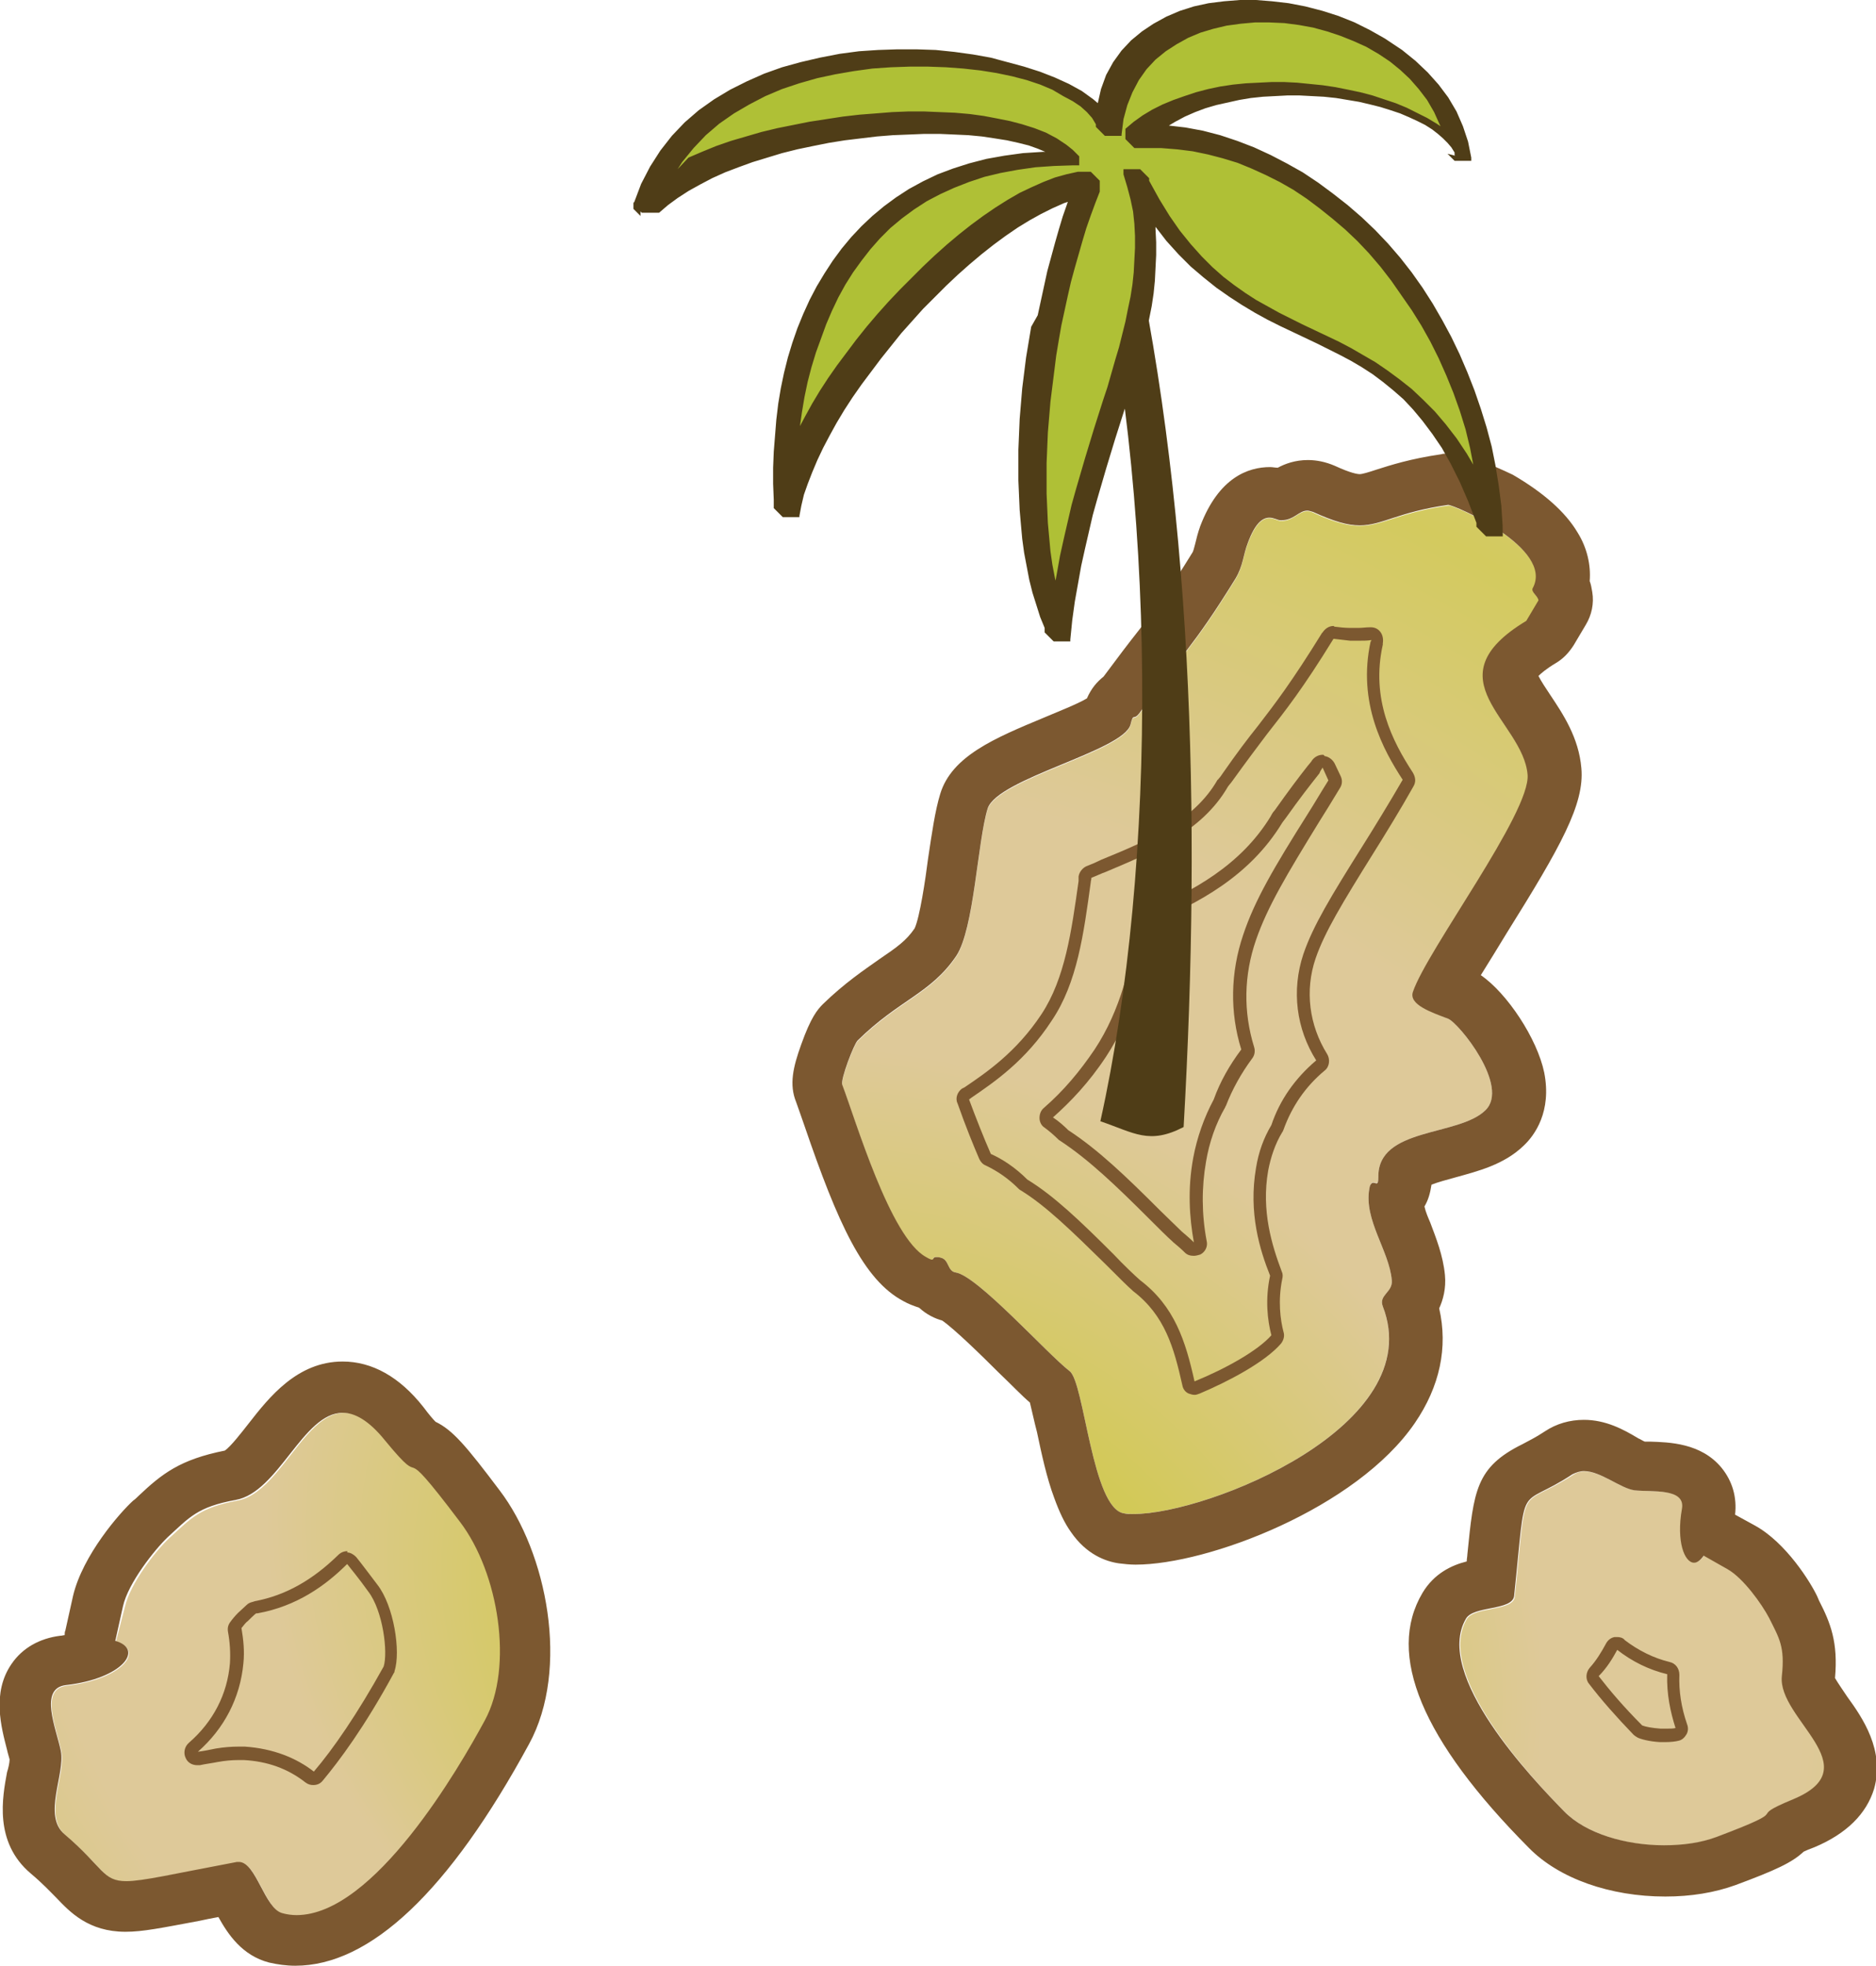
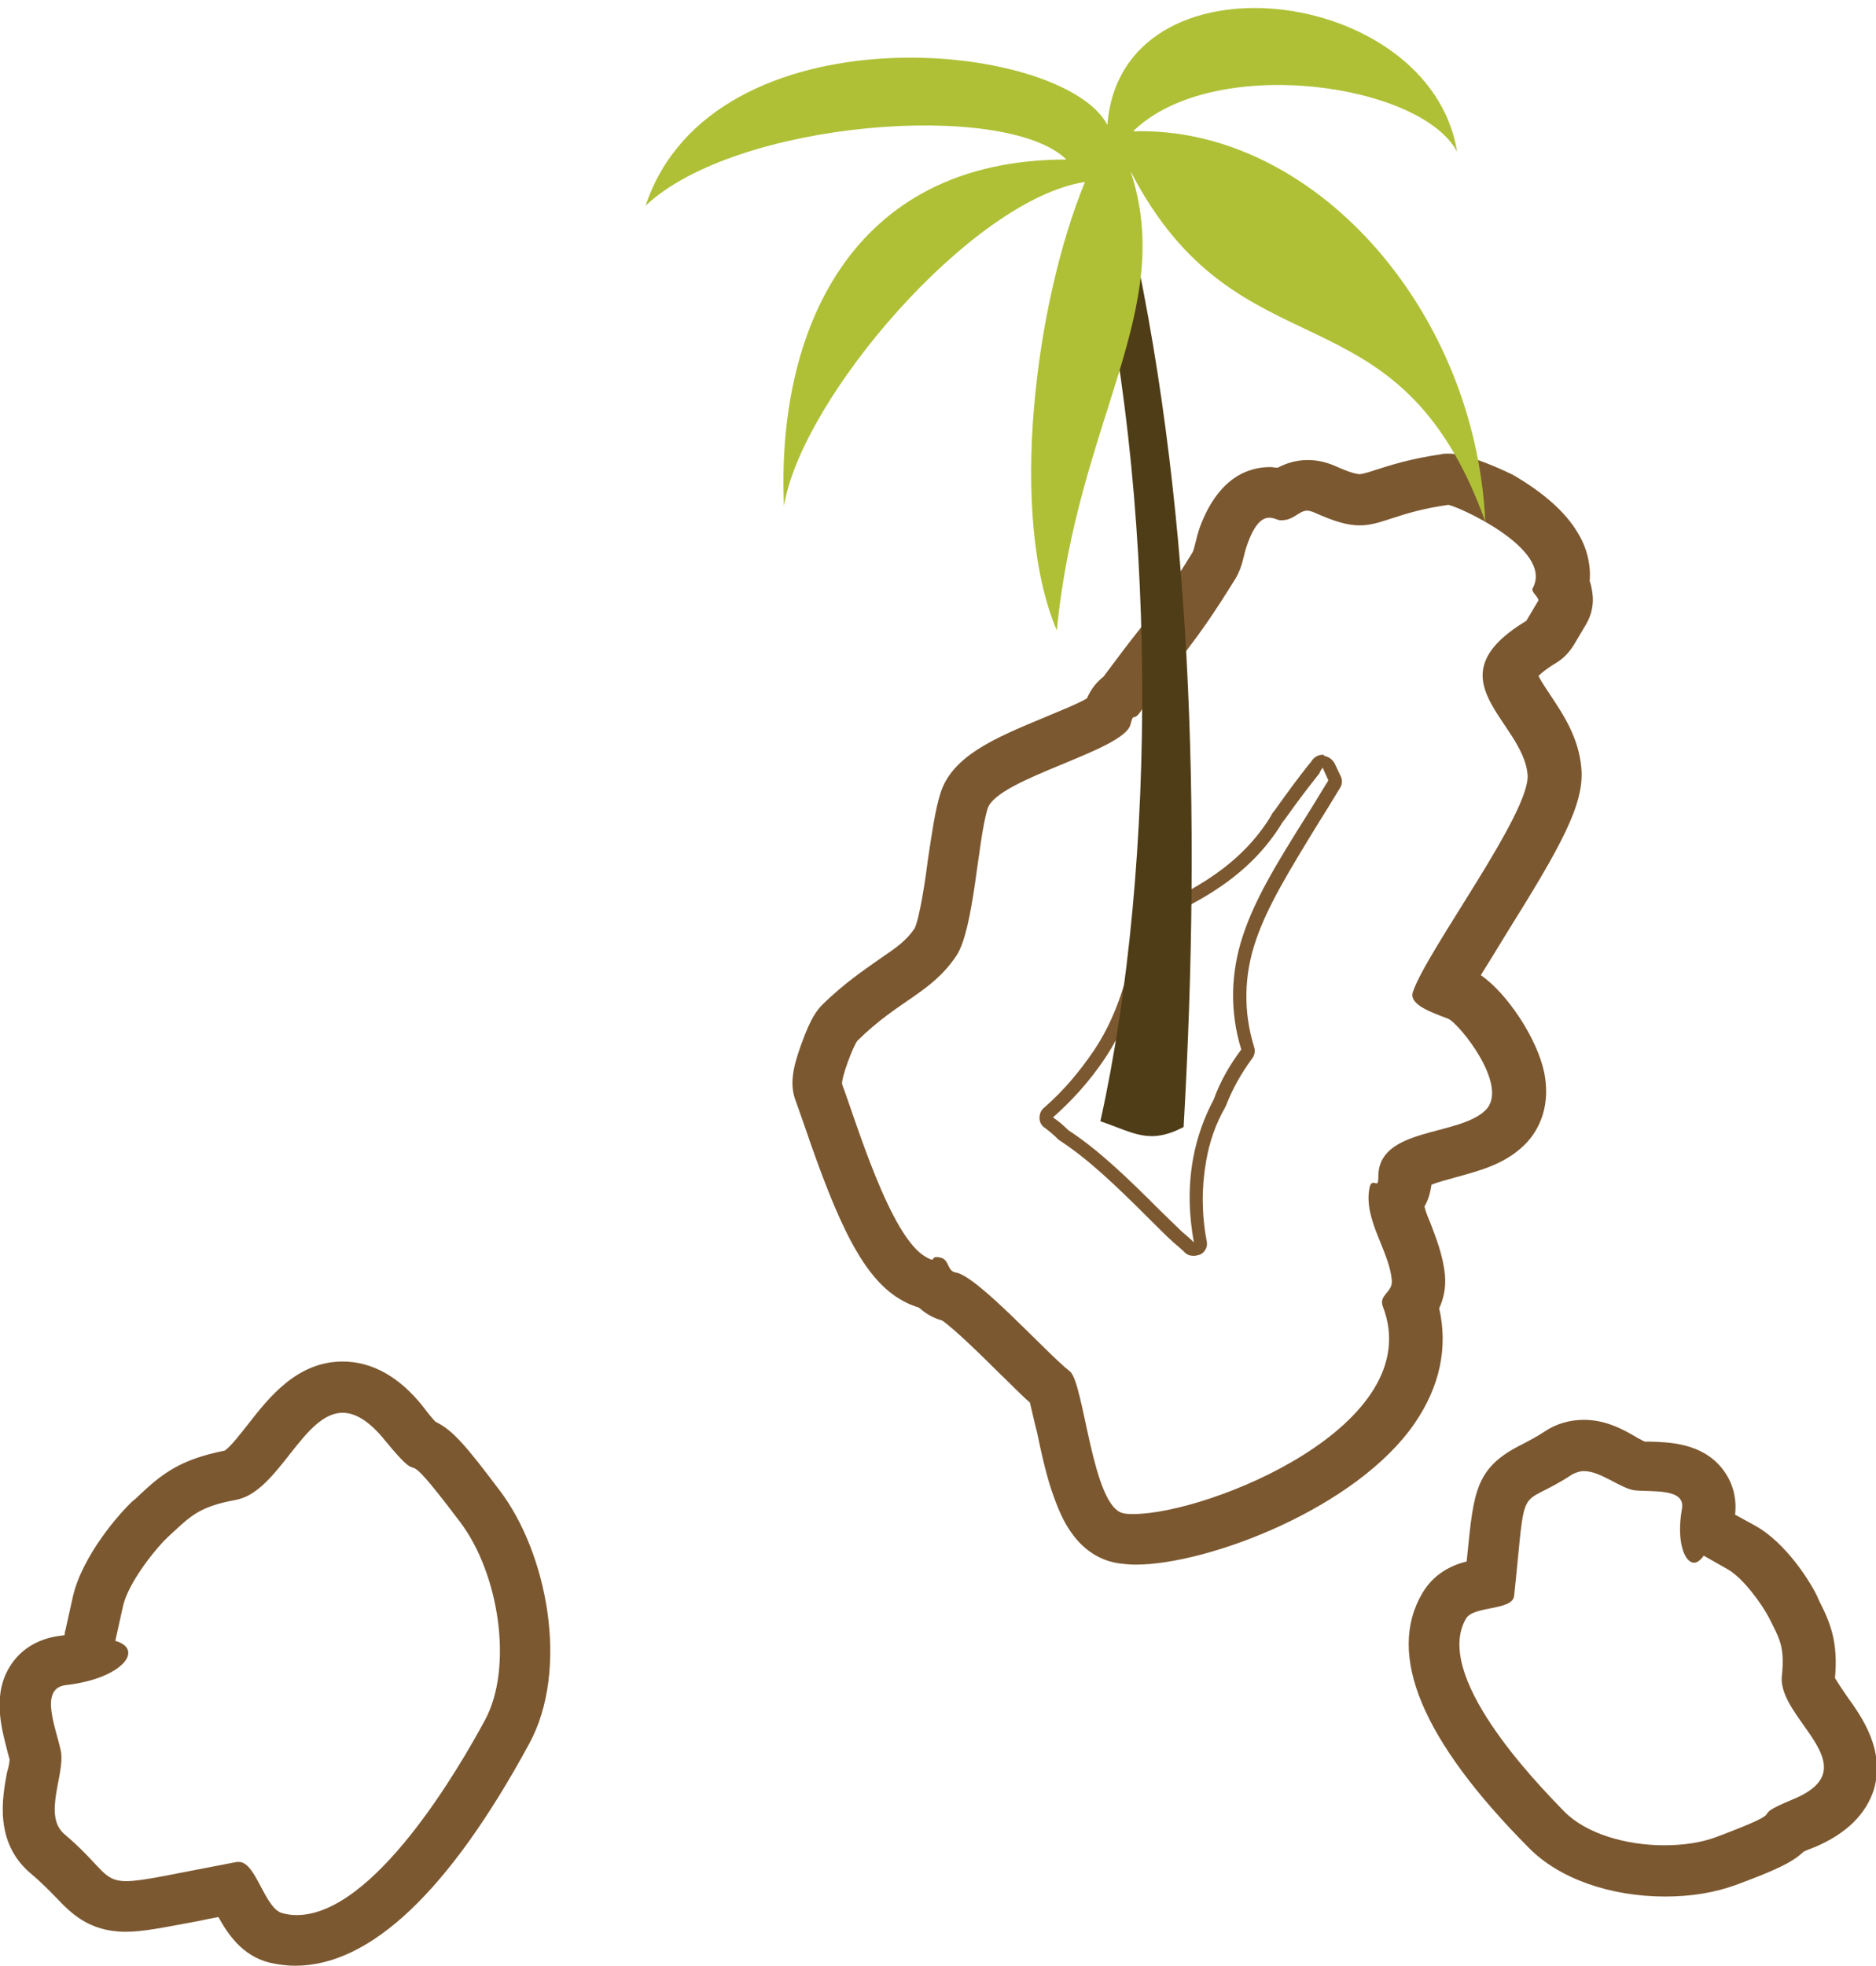
<svg xmlns="http://www.w3.org/2000/svg" id="Layer_1" x="0px" y="0px" viewBox="0 0 292.9 306.9" style="enable-background:new 0 0 292.9 306.9;" xml:space="preserve">
  <style type="text/css">	.st0{fill-rule:evenodd;clip-rule:evenodd;fill:url(#SVGID_1_);}	.st1{fill:#7C5830;}	.st2{fill-rule:evenodd;clip-rule:evenodd;fill:#4F3D17;}	.st3{fill-rule:evenodd;clip-rule:evenodd;fill:#AFC036;}	.st4{fill:#4F3D17;}</style>
  <g>
    <g>
      <radialGradient id="SVGID_1_" cx="184.801" cy="516.351" r="297.667" fx="165.184" fy="457.112" gradientTransform="matrix(-0.901 -0.434 0.35 -0.727 129.01 672.472)" gradientUnits="userSpaceOnUse">
        <stop offset="0" style="stop-color:#DEC999" />
        <stop offset="0.169" style="stop-color:#D2C956" />
        <stop offset="0.347" style="stop-color:#DEC999" />
        <stop offset="0.485" style="stop-color:#DEC999" />
        <stop offset="0.502" style="stop-color:#DDC995" />
        <stop offset="0.706" style="stop-color:#D3CA5E" />
        <stop offset="0.874" style="stop-color:#D9C984" />
        <stop offset="1" style="stop-color:#DEC999" />
      </radialGradient>
-       <path class="st0" d="M226.1,159c1.7,0.7,9.7,10.6,5.8,14.3c-4.2,4.1-16.8,2.6-16.7,10.4c0,2.1-1-0.3-1.4,1.8   c-0.9,4.9,3.1,9.7,3.5,14.3c0.2,1.9-2.1,2.3-1.4,4.1c7.5,19.5-30.7,33.7-40.4,32.3c-5-0.7-6.2-20.5-8.5-22.2   c-3.6-2.8-14.4-14.9-17.8-15.4c-1.3-0.2-1-2-2.3-2.3c-2.1-0.5-0.4,1-2.3,0c-5.6-3-11-21.4-13.1-26.9c-0.3-0.8,1.8-6.3,2.4-6.9   c6.5-6.4,11.4-7.3,15.4-13.2c2.8-4.2,3.3-17.8,4.9-23c1.5-4.7,21.2-9,22.3-13.1c0.5-2,0.4-0.5,1.4-1.8c6.7-9.4,8.2-10,15-21   c1.2-2,1.2-3.7,1.9-5.5c2.1-5.7,4.1-3.7,5.1-3.6c2.4,0.1,3.1-2.2,5.1-1.3c9.7,4.5,9.5,0.5,21.2-1.1c0.7-0.1,16.6,6.7,13.2,13   c-0.3,0.6,0.8,1.2,0.9,1.9l-1.9,3.2c-15.1,9.1-0.5,15.6,0.2,24c0.5,5.9-15.7,27.4-17.9,33.9C219.9,156.7,223.5,157.9,226.1,159z    M18.1,256.2c4.6,1.3,1.1,5.9-7.7,6.9c-4.3,0.5-1.5,6.8-0.8,10.3c0.7,3.5-2.9,10,0.6,13c10.3,8.8,2.6,8.8,26.9,4.3   c2.9-0.5,4.2,7.3,7.1,8c12.7,3.2,27.4-22.4,31.7-30.2c4.5-8.3,2.2-22.9-3.9-31c-10.8-14.3-4.4-3.8-11.7-12.7   c-10.7-13.1-14.6,7.8-23.2,9.4c-5.9,1.1-7.2,2.7-10.6,5.8c-2.2,2-6.2,7.2-7,10.8L18.1,256.2z M266.1,242.7c-2,3.1-4.6-0.5-3.4-7.2   c0.6-3.3-4.7-2.6-7.4-2.9c-2.8-0.3-6.8-4.4-9.7-2.4c-8.8,5.7-7.1,0-9.1,19c-0.2,2.3-6.3,1.5-7.5,3.5c-5.1,8.7,10.5,25.2,15.3,30.1   c5.1,5.1,16.5,6.7,23.8,3.9c13-4.9,3.8-2.4,12-5.9c12-5-2.5-12.5-1.8-19.2c0.5-4.6-0.4-5.9-2-9.1c-1-2.1-4-6.2-6.5-7.6   L266.1,242.7z" />
      <path class="st1" d="M226.1,78.8c1,0,16.6,6.8,13.2,13c-0.3,0.6,0.8,1.2,0.9,1.9l-1.9,3.2c-15.1,9.1-0.5,15.6,0.2,24   c0.5,5.9-15.7,27.4-17.9,33.9c-0.7,2,2.9,3.2,5.5,4.2c1.7,0.7,9.7,10.6,5.8,14.3c-4.2,4.1-16.8,2.6-16.7,10.4c0,0.8-0.1,1-0.3,1   c-0.1,0-0.3-0.1-0.5-0.1c-0.2,0-0.5,0.2-0.6,0.9c-0.9,4.9,3.1,9.7,3.5,14.3c0.2,1.9-2.1,2.3-1.4,4.1c7.2,18.6-27.3,32.4-38.9,32.4   c-0.6,0-1.1,0-1.5-0.1c-5-0.7-6.2-20.5-8.5-22.2c-3.6-2.8-14.4-14.9-17.8-15.4c-1.3-0.2-1-2-2.3-2.3c-0.3-0.1-0.6-0.1-0.7-0.1   c-0.6,0-0.4,0.4-0.7,0.4c-0.1,0-0.4-0.1-0.9-0.4c-5.6-3-11-21.4-13.1-26.9c-0.3-0.8,1.8-6.3,2.4-6.9c6.5-6.4,11.4-7.3,15.4-13.2   c2.8-4.2,3.3-17.8,4.9-23c1.5-4.7,21.2-9,22.3-13.1c0.5-2,0.4-0.5,1.4-1.8c6.7-9.4,8.2-10,15-21c1.2-2,1.2-3.7,1.9-5.5   c1.2-3.3,2.4-4,3.4-4c0.7,0,1.3,0.4,1.7,0.4c0.1,0,0.1,0,0.2,0c1.9,0,2.7-1.5,4-1.5c0.3,0,0.5,0.1,0.9,0.2   c3.3,1.5,5.4,2.1,7.3,2.1C215.8,82,218.3,79.9,226.1,78.8C226.1,78.8,226.1,78.8,226.1,78.8 M53.5,220.5c1.9,0,4.1,1.2,6.6,4.3   c7.3,8.9,0.9-1.6,11.7,12.7c6.1,8,8.4,22.7,3.9,31c-4,7.4-17.3,30.4-29.4,30.4c-0.7,0-1.5-0.1-2.2-0.3c-2.8-0.7-4.1-8-6.8-8   c-0.1,0-0.2,0-0.3,0c-10.1,1.9-14.7,3-17.3,3c-3.7,0-3.6-2.2-9.6-7.3c-3.5-2.9,0.1-9.4-0.6-13c-0.7-3.5-3.5-9.8,0.8-10.3   c8.8-1,12.3-5.6,7.7-6.9l1.2-5.4c0.8-3.6,4.9-8.8,7-10.8c3.4-3.1,4.6-4.7,10.6-5.8C43.5,232.9,47.3,220.5,53.5,220.5 M247.3,229.6   c2.6,0,5.7,2.7,7.9,3c2.7,0.3,8-0.4,7.4,2.9c-0.9,5.1,0.4,8.4,1.9,8.4c0.5,0,1-0.4,1.5-1.1l3.7,2.1c2.5,1.4,5.4,5.5,6.5,7.6   c1.6,3.2,2.5,4.5,2,9.1c-0.7,6.7,13.8,14.2,1.8,19.2c-8.2,3.4,1,1-12,5.9c-2.4,0.9-5.2,1.3-8.2,1.3c-5.9,0-12.2-1.8-15.6-5.3   c-4.8-4.9-20.5-21.3-15.3-30.1c1.2-2,7.2-1.2,7.5-3.5c2-19,0.3-13.2,9.1-19C246.1,229.8,246.7,229.6,247.3,229.6 M226.1,70.8   c-0.4,0-0.8,0-1.1,0.1c-4.8,0.7-7.9,1.7-10.1,2.4c-1.2,0.4-2.2,0.7-2.6,0.7c-0.3,0-1.3-0.1-3.9-1.3c-1.4-0.6-2.8-0.9-4.2-0.9   c-2,0-3.6,0.6-4.7,1.2c-0.4,0-0.8-0.1-1.2-0.1c-3.4,0-8,1.6-10.9,9.2c-0.4,1.1-0.6,2-0.8,2.8c-0.2,0.8-0.3,1.1-0.4,1.3   c-4,6.5-6,9.1-8.5,12.3c-1.5,1.9-3.1,4-5.4,7.1c-1,0.8-1.9,1.8-2.6,3.4c-1.5,0.9-4.6,2.1-6.7,3c-7.7,3.2-14.4,6-16.2,11.9   c-0.8,2.6-1.3,6.1-1.9,10.1c-0.4,3.2-1.3,9.2-2.1,10.9c-1.3,1.9-2.7,2.9-5.5,4.8c-2.4,1.7-5.4,3.7-8.8,7c-0.9,0.9-1.9,2.1-3.4,6.3   c-1.3,3.6-1.9,6.3-0.8,9c0.3,0.9,0.8,2.2,1.3,3.7c5.2,15.2,9.2,24.1,15.5,27.4c0.7,0.4,1.5,0.7,2.4,1c1.2,1.1,2.5,1.7,3.6,2   c1.9,1.3,6.3,5.6,8.8,8.1c2.1,2,3.6,3.6,4.9,4.7c0.3,1.2,0.7,3.1,1.1,4.6c0.7,3.3,1.5,7.1,2.7,10.3c0.8,2.2,1.6,3.9,2.6,5.3   c2.4,3.5,5.4,4.6,7.5,4.9c0.8,0.1,1.7,0.2,2.6,0.2c11.3,0,34.5-8.8,43.6-22.1c3.9-5.7,5.2-11.8,3.8-17.9c0.6-1.3,1.1-3.1,0.9-5.2   c-0.3-3.1-1.4-5.8-2.3-8.2c-0.3-0.7-0.7-1.6-0.9-2.5c0.6-1,0.9-2.1,1.1-3.4c1-0.4,2.5-0.8,3.6-1.1c3.6-1,7.7-2,10.8-5   c1.7-1.6,4.4-5.3,3.2-11.4c-1.1-5.3-5.8-12.4-9.9-15.2c1.3-2.1,2.8-4.5,4-6.5c8.5-13.6,12.2-20.2,11.7-25.8   c-0.4-4.8-2.9-8.5-4.9-11.5c-0.6-0.9-1.4-2.1-1.8-2.9c0.4-0.4,1.2-1.1,2.7-2c1.2-0.7,2.1-1.7,2.8-2.8l1.9-3.2   c0.9-1.5,1.3-3.3,1-5.1c-0.1-0.6-0.2-1.2-0.4-1.7c0.2-2.5-0.4-5.2-1.9-7.6c-1.9-3.2-5.3-6.2-10.1-9   C229.3,70.8,226.9,70.8,226.1,70.8L226.1,70.8z M53.5,212.5c-7.1,0-11.5,5.6-14.7,9.7c-1.1,1.4-2.8,3.6-3.7,4.2   c-7,1.4-9.8,3.6-13.5,7.1c-0.2,0.2-0.5,0.5-0.8,0.7c-2,1.8-7.9,8.5-9.4,14.9l-1.2,5.4c-0.1,0.2-0.1,0.4-0.1,0.7   c-0.2,0-0.4,0.1-0.7,0.1c-3.2,0.4-5.9,1.9-7.6,4.4c-3.1,4.5-1.6,9.9-0.7,13.4c0.1,0.5,0.3,1.1,0.4,1.5c0,0.5-0.2,1.4-0.4,2   c-0.7,3.8-2.1,10.9,3.7,15.8c1.9,1.6,3,2.8,4,3.8c2.1,2.2,5,5.3,10.8,5.3c2.7,0,5.6-0.6,11.5-1.7c0.9-0.2,1.9-0.4,3-0.6   c1.5,2.7,3.7,6,7.9,7.1c1.3,0.3,2.7,0.5,4.1,0.5c11.7,0,24-11.6,36.5-34.6c6.4-11.7,2.8-29.9-4.6-39.6c-5.2-6.9-7.3-9.4-10-10.7   c-0.4-0.4-1-1.1-1.9-2.3C62.4,214.9,58.1,212.5,53.5,212.5L53.5,212.5z M247.3,221.6c-2.2,0-4.3,0.6-6.1,1.8c-1.5,1-2.6,1.5-3.5,2   c-7.3,3.6-7.6,7.3-8.6,17.2c0,0.3-0.1,0.7-0.1,1.1c-2.4,0.6-5.1,1.9-6.9,4.9c-5.7,9.6-0.1,23,16.6,39.8c4.7,4.8,12.7,7.6,21.3,7.6   c4,0,7.7-0.6,11-1.8c6.2-2.3,8.8-3.5,10.6-5.2c0.4-0.2,0.9-0.4,1.7-0.7c5-2.1,8.1-5.2,9.3-9.1c1.7-6-1.8-11.1-4.2-14.4   c-0.6-0.9-1.5-2.2-1.9-2.9c0.5-5.6-0.7-8.6-2.5-12.1l-0.3-0.7c-1-2.1-4.8-8.3-9.7-11l-3.1-1.7c0.3-2.7-0.4-5.2-2.1-7.3   c-3.2-3.9-8.2-4-11.2-4.1c-0.3,0-0.6,0-0.8,0c-0.3-0.1-0.7-0.4-1-0.5C253.5,223.1,250.7,221.6,247.3,221.6L247.3,221.6z" />
-       <path class="st1" d="M208.2,99.7c0.9,0.1,1.8,0.2,2.6,0.3c0.5,0,0.9,0,1.4,0c0.7,0,1.3,0,1.9-0.1c0,0.1,0,0.2-0.1,0.2   c-2.1,9.6,2,17,5,21.6c-1.9,3.3-4.6,7.7-6.3,10.4c-4.9,7.8-7.7,12.4-9.2,16.8c-1.9,5.7-1.1,11.7,2,16.6c-3.3,2.8-5.7,6.2-7,10.1   c-1.2,2-2,4.2-2.4,6.7c-1.2,7,0.6,12.8,2.2,16.8c-0.8,3.7-0.4,7,0.2,9.3c-2.1,2.4-7.1,5.2-12,7.2c-1.4-6.3-3.1-11.7-8.5-15.8   c-0.7-0.6-2.7-2.5-4.1-4c-5.3-5.3-9.4-9.2-13.5-11.7c-1.9-1.9-3.9-3.2-5.7-4c-1.1-2.5-2.4-5.8-3.4-8.5c0.1-0.1,0.3-0.2,0.4-0.3   c3.5-2.4,8.4-5.7,12.5-12c4-5.9,5-13.6,6.1-21.6c0-0.2,0.1-0.4,0.1-0.7c0.8-0.3,1.6-0.7,2.2-0.9c7.1-3,15-6.2,19.1-13.3   c0.2-0.3,0.5-0.6,0.7-0.9c2.3-3.2,3.9-5.3,5.4-7.3C200.7,110.9,203.4,107.5,208.2,99.7C208.1,99.8,208.1,99.8,208.2,99.7    M54.2,244.1c0.7,0.9,1.8,2.2,3.3,4.3c2.3,3,3.1,9.5,2.4,11.7C55.8,267.5,52,273,49,276.5c-2.7-2.1-6.3-3.6-10.8-3.9   c-0.3,0-0.6,0-0.9,0c-1.2,0-2.4,0.1-3.6,0.3c-1,0.2-1.9,0.4-2.8,0.5c4.1-3.6,6.6-8.4,7.1-13.8c0.2-1.9,0-3.7-0.3-5.5   c0.4-0.5,0.7-0.9,1-1.1c0,0,1.1-1.1,1.3-1.2c0.1,0,0.2,0,0.2,0C46.3,250.7,50.8,247.5,54.2,244.1 M252.5,257.5   c2.3,1.8,4.9,3.1,7.8,3.8c-0.1,3.1,0.5,5.9,1.3,8.4c-0.3,0.1-0.9,0.1-1.7,0.1c-0.2,0-0.4,0-0.6,0c-1.4-0.1-2.4-0.3-2.9-0.5   c-2.9-2.9-5.1-5.5-6.8-7.7C250.9,260.3,251.8,258.8,252.5,257.5 M208.2,97.7c-0.7,0-1.3,0.4-1.7,1l-0.1,0.1   c-4.7,7.6-7.3,11-10,14.5c-1.6,2-3.2,4.1-5.5,7.4c-0.2,0.3-0.4,0.6-0.6,0.8c-0.1,0.1-0.1,0.2-0.2,0.2c-3.7,6.5-11.1,9.6-18.2,12.5   l-0.2,0.1c-0.6,0.3-1.3,0.6-2.1,0.9c-0.6,0.3-1.1,0.9-1.2,1.6l0,0.3l0,0.4c-1.1,7.8-2.1,15.2-5.8,20.8c-3.9,5.9-8.6,9.1-12,11.4   l-0.2,0.1l-0.2,0.1c-0.7,0.5-1.1,1.5-0.7,2.3c1.3,3.7,2.5,6.6,3.4,8.7c0.2,0.4,0.5,0.8,1,1c1.9,0.9,3.6,2.1,5.1,3.6   c0.1,0.1,0.2,0.2,0.4,0.3c3.9,2.4,7.9,6.3,13.2,11.5c1.9,1.9,3.5,3.5,4.2,4.1c0,0,0,0,0.1,0.1c5,3.8,6.4,8.9,7.7,14.7   c0.1,0.6,0.5,1.1,1,1.3c0.3,0.1,0.6,0.2,0.9,0.2c0.3,0,0.5-0.1,0.8-0.2c4.5-1.9,10.2-4.9,12.7-7.8c0.4-0.5,0.6-1.2,0.4-1.8   c-0.5-1.9-0.9-4.9-0.2-8.3c0.1-0.4,0.1-0.8-0.1-1.2c-1.5-4-3.2-9.4-2.1-15.7c0.4-2.1,1.1-4.2,2.2-6c0.1-0.1,0.1-0.2,0.2-0.4   c1.3-3.6,3.4-6.7,6.4-9.2c0.8-0.6,0.9-1.8,0.4-2.6c-2.8-4.5-3.5-9.9-1.8-14.9c1.4-4.1,4.2-8.7,9-16.4c1.7-2.7,4.4-7.1,6.3-10.5   c0.4-0.7,0.3-1.4-0.1-2.1c-3.2-4.9-6.6-11.5-4.7-20l0-0.2c0.1-0.6,0-1.3-0.4-1.8c-0.4-0.5-0.9-0.7-1.5-0.7c0,0-0.1,0-0.1,0   c-0.6,0-1.2,0.1-1.8,0.1c-0.4,0-0.8,0-1.3,0c-0.8,0-1.7-0.1-2.5-0.2C208.3,97.7,208.3,97.7,208.2,97.7L208.2,97.7z M54.2,242.1   c-0.5,0-1,0.2-1.4,0.6c-4,3.9-8.2,6.3-13,7.2l-0.3,0.1c-0.4,0.1-0.7,0.2-1,0.5c-0.2,0.2-1.3,1.2-1.3,1.2c0,0,0,0-0.1,0.1   c-0.4,0.4-0.9,1-1.1,1.3c-0.4,0.5-0.5,1-0.4,1.6c0.3,1.6,0.4,3.3,0.3,4.9c-0.4,4.8-2.6,9.1-6.4,12.4c-0.7,0.6-0.9,1.6-0.5,2.4   c0.3,0.7,1,1.1,1.8,1.1c0.1,0,0.2,0,0.4,0c0.9-0.2,1.8-0.3,2.8-0.5c1.1-0.2,2.2-0.3,3.2-0.3c0.3,0,0.6,0,0.9,0   c3.6,0.2,6.8,1.3,9.6,3.5c0.4,0.3,0.8,0.4,1.2,0.4c0.6,0,1.1-0.2,1.5-0.7c2.5-3,6.5-8.3,11.1-16.8c0.1-0.1,0.1-0.2,0.1-0.3   c1-3-0.1-10.2-2.7-13.5c-1.3-1.7-2.4-3.2-3.3-4.3c-0.4-0.4-0.9-0.7-1.4-0.7C54.3,242.1,54.2,242.1,54.2,242.1L54.2,242.1z    M252.5,255.5c-0.1,0-0.3,0-0.4,0c-0.6,0.1-1.1,0.5-1.4,1.1c-0.7,1.3-1.5,2.6-2.5,3.7c-0.6,0.7-0.7,1.8-0.1,2.5   c1.9,2.5,4.3,5.2,6.9,7.9c0.2,0.2,0.5,0.4,0.7,0.5c0.4,0.2,1.7,0.6,3.5,0.7c0.2,0,0.5,0,0.7,0c1,0,1.7-0.1,2.1-0.2   c0.6-0.1,1-0.5,1.3-1s0.3-1.1,0.1-1.6c-0.9-2.6-1.3-5.2-1.2-7.7c0-1-0.6-1.8-1.5-2c-2.5-0.6-4.9-1.8-7-3.4   C253.4,255.6,252.9,255.5,252.5,255.5L252.5,255.5z" />
      <path class="st1" d="M206.5,119.8c0.3,0.7,0.6,1.3,0.9,2c-1.2,1.9-2.3,3.8-3.2,5.2c-5.3,8.4-8.3,13.5-10.1,18.9   c-2,5.9-2.1,12.1-0.3,17.9c-1.8,2.4-3.3,5-4.3,7.8c-1.5,2.8-2.6,5.9-3.2,9.1c-0.9,4.9-0.6,9.3,0.1,13.2c-0.6-0.6-1.2-1.1-1.9-1.7   c-0.6-0.6-2.5-2.4-3.4-3.3c-5.4-5.4-9.7-9.5-14.3-12.5c-0.7-0.7-1.5-1.4-2.4-2c2.7-2.4,5.6-5.4,8.3-9.5c4.2-6.4,5.9-13.6,7-20.8   c7.3-3.1,15.4-7.3,20.5-15.7c0.2-0.3,0.4-0.5,0.6-0.8c2.2-3.1,3.7-5,5.2-6.9C206.1,120.4,206.3,120.1,206.5,119.8 M206.5,117.8   c-0.6,0-1.2,0.3-1.6,0.8l-0.2,0.3l-0.5,0.6c-1.5,1.9-3,3.9-5.2,7c-0.2,0.2-0.4,0.5-0.5,0.7c0,0.1-0.1,0.1-0.1,0.2   c-4.7,7.7-12.2,11.7-19.6,14.9c-0.6,0.3-1.1,0.9-1.2,1.5c-1,6.7-2.6,13.8-6.7,20c-2.3,3.4-4.8,6.4-7.9,9.1c-0.5,0.4-0.7,1-0.7,1.6   s0.3,1.2,0.8,1.5c0.8,0.6,1.5,1.2,2.2,1.9c0.1,0.1,0.2,0.1,0.3,0.2c4.4,2.9,8.6,6.9,14,12.3c1,1,2.8,2.8,3.5,3.4   c0,0,0.1,0.1,0.1,0.1c0.6,0.5,1.2,1,1.8,1.6c0.4,0.4,0.9,0.5,1.4,0.5c0.3,0,0.7-0.1,1-0.2c0.8-0.4,1.2-1.3,1-2.1   c-0.8-4.2-0.8-8.4-0.1-12.4c0.5-3,1.5-5.9,3-8.5c0-0.1,0.1-0.2,0.1-0.2c1-2.6,2.4-5.1,4.1-7.4c0.4-0.5,0.5-1.2,0.3-1.8   c-1.7-5.5-1.6-11.2,0.3-16.7c1.8-5.2,4.8-10.2,9.9-18.5c0.7-1.1,2-3.2,3.2-5.2c0.4-0.6,0.4-1.3,0.1-1.9c-0.3-0.6-0.6-1.3-0.9-1.9   c-0.3-0.6-0.9-1.1-1.6-1.2C206.7,117.8,206.6,117.8,206.5,117.8L206.5,117.8z" />
    </g>
    <g>
      <path class="st2" d="M175.8,32.6c10.4,44.7,11.8,94.3,9,143.3c-5.4,2.8-7.7,0.9-13-0.9c8.9-40,9.1-98.1-1.8-142.1L175.8,32.6z" />
      <g>
        <path class="st3" d="M172.9,19.5c2.1-27.7,50.4-21.9,54.6,4.2c-5.6-10.7-38.1-15.4-50.6-3.2c27.9-0.9,53.4,27.5,55,60.9    c-13.7-38-38.4-21.8-55.4-54.7c7.2,21.6-8.3,38.8-11.5,71.7c-7.6-17.9-3.4-51.1,4.4-70c-17.7,2.7-44.3,33.8-47,50.6    c-1.2-27,10.2-54.1,44.1-54.1c-9.5-9.3-51.6-6.1-65.7,7.2C111.2,0.9,165.9,6.2,172.9,19.5z" />
-         <path class="st4" d="M98.9,31.5L98.9,31.5l0,0.1l0,0.1l0,0.1l0,0.1l0,0.1l0,0.1l0,0.1l0,0.1l0,0.1l0,0.1l0,0.1l0.1,0.1l0.1,0.1    l0.1,0.1l0.1,0.1l0.1,0.1l0.1,0.1l0.1,0.1l0.1,0.1l0.1,0.1l0.1,0.1l0.1,0.1L100,33l0.1,0.1l0.1,0.1l0.1,0l0.1,0l0.1,0l0.1,0    l0.1,0l0.1,0l0.1,0l0.1,0l0.1,0l0.1,0l0.1,0l0.1,0l0.1,0l0.1,0l0.1,0l0.1,0l0.1,0l0.1,0l0.1,0l0.1,0l0.1,0l0.1,0l0.1,0l0.1,0    l0.1,0l0.1,0l0.1,0l0,0l0,0l1.4-1.2l1.5-1.1l1.7-1.1l1.8-1l1.9-1l2-0.9l2.1-0.8l2.2-0.8l2.3-0.7l2.3-0.7l2.4-0.6l2.4-0.5l2.5-0.5    l2.5-0.4l2.5-0.3l2.5-0.3l2.5-0.2l2.5-0.1l2.4-0.1l2.4,0l2.3,0.1l2.2,0.1l2.1,0.2l2,0.3l1.9,0.3l1.8,0.4l1.6,0.4l1.4,0.5l1.2,0.5    l-0.4,0l-3.1,0.2l-2.9,0.4l-2.8,0.5l-2.7,0.7l-2.5,0.8l-2.4,0.9l-2.3,1.1l-2.2,1.2l-2,1.3l-1.9,1.4l-1.8,1.5l-1.7,1.6l-1.6,1.7    l-1.5,1.8l-1.4,1.9l-1.3,2l-1.2,2l-1.1,2.1l-1,2.2l-0.9,2.2l-0.8,2.3l-0.7,2.3l-0.6,2.4l-0.5,2.4l-0.4,2.4l-0.3,2.5l-0.2,2.5    l-0.2,2.5l-0.1,2.5l0,2.5l0.1,2.5l0,0.1l0,0.1l0,0.1l0,0.1l0,0.1l0,0.1l0,0.1l0,0.1l0,0.1l0,0.1l0,0.1l0,0.1l0,0.1l0.1,0.1    l0.1,0.1l0.1,0.1l0.1,0.1l0.1,0.1l0.1,0.1l0.1,0.1l0.1,0.1l0.1,0.1l0.1,0.1l0.1,0.1l0.1,0.1l0.1,0.1l0.1,0.1l0.1,0l0.1,0l0.1,0    l0.1,0l0.1,0l0.1,0l0.1,0l0.1,0l0.1,0l0.1,0l0.1,0l0.1,0l0.1,0l0.1,0l0.1,0l0.1,0l0.1,0l0.1,0l0.1,0l0.1,0l0.1,0l0.1,0l0.1,0    l0.1,0l0.1,0l0.1,0l0,0l0,0l0,0l0,0l0,0l0,0l0,0l0,0l0-0.1l0-0.1l0.3-1.6l0.4-1.7l0.6-1.7l0.7-1.8l0.8-1.9l0.9-1.9l1-1.9l1.1-2    l1.2-2l1.3-2l1.4-2l1.5-2l1.5-2l1.6-2l1.6-2l1.7-1.9l1.7-1.9l1.8-1.8l1.8-1.8l1.8-1.7l1.8-1.6l1.9-1.6l1.9-1.5l1.9-1.4l1.9-1.3    l1.8-1.1l1.8-1l1.8-0.9l1.8-0.8l0.6-0.2l-0.1,0.3l-0.7,2l-0.6,2l-0.6,2.1l-0.6,2.2l-0.6,2.2l-0.5,2.3l-0.5,2.3l-0.5,2.3L161,51    l-0.4,2.4l-0.4,2.4l-0.3,2.4l-0.3,2.4l-0.2,2.4l-0.2,2.4l-0.1,2.4l-0.1,2.4l0,2.4l0,2.4l0.1,2.3l0.1,2.3l0.2,2.3l0.2,2.2l0.3,2.2    l0.4,2.1l0.4,2.1l0.5,2l0.6,1.9l0.6,1.9l0.7,1.7l0,0l0,0.1l0,0.1l0,0.1l0,0.1l0,0.1l0,0.1l0,0.1l0.1,0.1l0.1,0.1l0.1,0.1l0.1,0.1    l0.1,0.1l0.1,0.1l0.1,0.1l0.1,0.1l0.1,0.1l0.1,0.1l0.1,0.1l0.1,0.1l0.1,0.1l0.1,0.1l0.1,0l0.1,0l0.1,0l0.1,0l0.1,0l0.1,0l0.1,0    l0.1,0l0.1,0l0.1,0l0.1,0l0.1,0l0.1,0l0.1,0l0.1,0l0.1,0l0.1,0l0.1,0l0.1,0l0.1,0l0.1,0l0.1,0l0.1,0l0.1,0l0.1,0l0.1,0l0,0l0,0    l0,0l0,0l0,0l0,0l0,0l0,0l0-0.1l0-0.1l0-0.1l0.3-3l0.4-2.9l0.5-2.8l0.5-2.8l0.6-2.7l0.6-2.6l0.6-2.6l0.7-2.5l0.7-2.4l0.7-2.4    l0.7-2.3l0.7-2.3l0.7-2.2l0.7-2.2l0.7-2.1l0.6-2.1l0.6-2.1l0.6-2l0.5-2l0.5-2l0.4-2l0.4-2l0.3-2l0.2-2l0.1-2l0.1-2l0-2l-0.1-2    l0-0.4l1.7,2.2l1.9,2.1l1.9,1.9l2,1.7l2,1.6l2,1.4l2,1.3l2,1.2l2,1.1l2,1l1.9,0.9l1.9,0.9l1.9,0.9l1.8,0.9l1.8,0.9l1.7,0.9l1.7,1    l1.7,1.1l1.6,1.2l1.6,1.3l1.6,1.4l1.5,1.6l1.5,1.8l1.5,2l1.5,2.2l1.4,2.5l1.4,2.8l1.3,3l1.3,3.4l0,0l0,0.1l0,0.1l0,0.1l0,0.1    l0,0.1l0,0.1l0.1,0.1l0.1,0.1l0.1,0.1l0.1,0.1l0.1,0.1l0.1,0.1l0.1,0.1l0.1,0.1l0.1,0.1l0.1,0.1l0.1,0.1l0.1,0.1l0.1,0.1l0.1,0.1    l0.1,0.1l0.1,0l0.1,0l0.1,0l0.1,0l0.1,0l0.1,0l0.1,0l0.1,0l0.1,0l0.1,0l0.1,0l0.1,0l0.1,0l0.1,0l0.1,0l0.1,0h0.1l0.1,0l0.1,0    l0.1,0l0.1,0l0.1,0l0.1,0l0.1,0l0.1,0l0.1,0l0,0l0,0l0,0l0,0l0,0l0,0l0,0l0,0l0-0.1l0-0.1l0-0.1V82l-0.2-3.1l-0.4-3.1l-0.5-3.1    l-0.6-3l-0.8-3l-0.9-2.9l-1-2.9l-1.1-2.8l-1.2-2.8l-1.3-2.7l-1.4-2.6l-1.5-2.6l-1.6-2.5l-1.7-2.4l-1.8-2.3l-1.9-2.2l-2-2.1    l-2.1-2l-2.2-1.9l-2.3-1.8l-2.3-1.7l-2.4-1.6l-2.5-1.4l-2.5-1.3l-2.6-1.2l-2.6-1l-2.7-0.9l-2.7-0.7l-2.7-0.5l-2.6-0.3l1-0.6    l1.5-0.8l1.6-0.7l1.6-0.6l1.7-0.5l1.8-0.4l1.8-0.4l1.8-0.3l1.9-0.2l1.9-0.1l1.9-0.1l1.9,0l1.9,0.1l1.9,0.1l1.9,0.2l1.8,0.3    l1.8,0.3l1.7,0.4l1.6,0.4l1.6,0.5l1.5,0.5l1.4,0.6l1.3,0.6l1.2,0.6l1.1,0.7l0.9,0.7l0.8,0.7l0.7,0.7l0.6,0.7l0.5,0.8l0,0l0,0.1    l0,0.1l0,0.1l0,0.1l0.1,0.1L226,24l0.1,0.1l0.1,0.1l0.1,0.1l0.1,0.1l0.1,0.1l0.1,0.1l0.1,0.1l0.1,0.1l0.1,0.1l0.1,0.1l0.1,0.1    l0.1,0l0.1,0l0.1,0l0.1,0l0.1,0l0.1,0l0.1,0l0.1,0l0.1,0l0.1,0l0.1,0l0.1,0l0.1,0l0.1,0l0.1,0l0.1,0l0.1,0l0.1,0l0.1,0l0.1,0    l0.1,0l0.1,0l0.1,0l0.1,0l0.1,0l0.1,0l0,0l0,0l0,0l0,0l0,0l0,0l0,0l0,0l0,0l0,0l0-0.1l0-0.1l0-0.1l0-0.1l0-0.1l-0.5-2.5l-0.8-2.4    l-1-2.3l-1.3-2.2l-1.5-2l-1.7-1.9l-1.9-1.8l-2.1-1.7L216.2,6l-2.3-1.3l-2.4-1.2l-2.5-1l-2.5-0.8L203.8,1l-2.6-0.5l-2.6-0.3    L196.1,0l-2.5,0l-2.5,0.2l-2.4,0.3L186.4,1l-2.2,0.7l-2.1,0.9l-2,1.1l-1.8,1.2l-1.7,1.4l-1.5,1.6l-1.3,1.8l-1.1,2l-0.8,2.2    l-0.5,2.2l-0.7-0.6l-1.8-1.3l-2-1.1l-2.2-1l-2.3-0.9l-2.5-0.8l-2.6-0.7L154.7,9l-2.8-0.5L149,8.1l-2.9-0.3l-3-0.1l-3,0l-3,0.1    l-3,0.2l-3,0.4L128,9l-3,0.7l-2.9,0.8l-2.8,1l-2.7,1.2l-2.6,1.3l-2.5,1.5l-2.4,1.7l-2.2,1.9l-2,2.1l-1.8,2.3l-1.6,2.5l-1.4,2.7    l-1.1,2.9l0,0l0,0.1L98.9,31.5L98.9,31.5z M105.8,26.4l0.7-1.1l1.8-2.2l1.9-2l2.1-1.8l2.3-1.6l2.4-1.4l2.5-1.3l2.6-1.1l2.7-0.9    l2.8-0.8l2.8-0.6l2.9-0.5l2.9-0.4l2.9-0.2l2.9-0.1l2.9,0l2.8,0.1l2.7,0.2l2.7,0.3l2.5,0.4l2.4,0.5l2.3,0.6l2.1,0.7l1.9,0.8    L166,15l1.5,0.8l1.2,0.8l1,0.9l0.8,0.9l0.6,1l0,0.1l0,0.1l0,0.1l0,0.1l0.1,0.1l0.1,0.1l0.1,0.1l0.1,0.1l0.1,0.1l0.1,0.1l0.1,0.1    l0.1,0.1l0.1,0.1l0.1,0.1l0.1,0.1l0.1,0.1l0.1,0.1l0.1,0.1l0.1,0l0.1,0l0.1,0l0.1,0l0.1,0l0.1,0l0.1,0l0.1,0l0.1,0l0.1,0l0.1,0    l0.1,0l0.1,0l0.1,0l0.1,0l0.1,0l0.1,0l0.1,0l0.1,0l0.1,0l0.1,0l0.1,0l0.1,0l0.1,0l0.1,0l0.1,0l0,0l0,0l0,0l0,0l0,0l0,0l0,0l0,0    l0,0l0-0.1l0-0.1l0.3-2.4l0.6-2.2l0.8-2l1-1.9l1.2-1.7l1.4-1.5l1.6-1.3l1.7-1.1l1.8-1l1.9-0.8l2-0.6l2.1-0.5l2.2-0.3l2.2-0.2    l2.3,0l2.3,0.1l2.3,0.3l2.2,0.4l2.2,0.6l2.1,0.7l2,0.8l2,0.9l1.9,1.1l1.8,1.2l1.6,1.3l1.5,1.4l1.4,1.6l1.3,1.7l1.1,1.9l0.9,2    l0.1,0.2l-0.6-0.4l-1.5-0.9l-1.6-0.8l-1.6-0.8l-1.7-0.7l-1.8-0.6l-1.8-0.6l-1.9-0.5l-1.9-0.4l-2-0.4l-2-0.3l-2-0.2l-2-0.2l-2-0.1    l-2,0l-2,0.1l-2,0.1l-2,0.2l-2,0.3l-1.9,0.4l-1.9,0.5l-1.8,0.6l-1.7,0.6l-1.7,0.7l-1.6,0.8l-1.5,0.9l-1.4,1l-1.3,1.1l0,0l0,0l0,0    l0,0l0,0l0,0.1l0,0.1l0,0.1v0.1l0,0.1l0,0.1l0,0.1l0,0.1l0,0.1l0,0.1l0,0.1l0,0.1l0,0.1l0,0.1l0,0.1l0,0.1l0.1,0.1l0.1,0.1    l0.1,0.1l0.1,0.1l0.1,0.1l0.1,0.1l0.1,0.1l0.1,0.1l0.1,0.1l0.1,0.1l0.1,0.1l0.1,0.1l0.1,0.1l0.1,0.1l0.1,0l0.1,0l0.1,0l0.1,0    l0.1,0l0.1,0l0.1,0l0.1,0l0.1,0l0.1,0l0.1,0l0.1,0l0.1,0l0.1,0l0.1,0l0.1,0l0.1,0h0l2.5,0l2.5,0.2l2.4,0.3l2.4,0.5l2.3,0.6    l2.3,0.7l2.2,0.9l2.2,1l2.2,1.1l2.1,1.2l2.1,1.4l2,1.5l2,1.6l2,1.7l1.9,1.8l1.8,1.9l1.8,2.1l1.7,2.2l1.6,2.3l1.6,2.3l1.5,2.4    l1.4,2.5l1.3,2.6l1.2,2.7l1.1,2.7l1,2.8l0.9,2.9l0.7,2.9l0.5,2.6l-1-1.7l-1.6-2.4l-1.7-2.2l-1.7-2l-1.8-1.8l-1.8-1.7l-1.9-1.5    l-1.9-1.4l-1.9-1.3l-1.9-1.1l-1.9-1.1l-1.9-1l-1.9-0.9l-1.9-0.9l-1.9-0.9l-1.8-0.9l-1.8-0.9l-1.8-1l-1.8-1l-1.7-1.1l-1.7-1.2    l-1.7-1.3l-1.7-1.5l-1.7-1.7l-1.7-1.9l-1.7-2.1l-1.6-2.3l-1.6-2.6l-1.6-2.9l0-0.1l0-0.1l0-0.1l0-0.1l-0.1-0.1l-0.1-0.1l-0.1-0.1    l-0.1-0.1l-0.1-0.1l-0.1-0.1l-0.1-0.1l-0.1-0.1l-0.1-0.1l-0.1-0.1l-0.1-0.1l-0.1-0.1l-0.1-0.1l-0.1-0.1l-0.1,0l-0.1,0l-0.1,0    l-0.1,0l-0.1,0l-0.1,0l-0.1,0l-0.1,0l-0.1,0l-0.1,0l-0.1,0l-0.1,0l-0.1,0l-0.1,0l-0.1,0l-0.1,0l-0.1,0l-0.1,0l-0.1,0l-0.1,0    l-0.1,0l-0.1,0l-0.1,0l-0.1,0l-0.1,0l-0.1,0l0,0l0,0l0,0l0,0l0,0l0,0l0,0l0,0l0,0l0,0.1l0,0.1l0,0.1v0.1l0,0.1l0,0.1l0,0.1l0,0.1    l0.6,2l0.5,1.9l0.4,1.9l0.2,1.9l0.1,1.9l0,1.9l-0.1,1.9l-0.1,1.9l-0.2,1.9l-0.3,1.9l-0.4,1.9l-0.4,2l-0.5,2l-0.5,2l-0.6,2    l-0.6,2.1l-0.6,2.1l-0.7,2.1l-0.7,2.2l-0.7,2.2l-0.7,2.3l-0.7,2.3l-0.7,2.4l-0.7,2.4l-0.7,2.5l-0.6,2.6l-0.6,2.6l-0.6,2.7    l-0.5,2.8l-0.2,1.1l-0.1-0.4l-0.4-2.1l-0.3-2.1l-0.2-2.2l-0.2-2.2l-0.1-2.3l-0.1-2.3l0-2.3l0-2.4l0.1-2.4l0.1-2.4l0.2-2.4    l0.2-2.4l0.3-2.4l0.3-2.4l0.3-2.4l0.4-2.4l0.4-2.3l0.5-2.3l0.5-2.3l0.5-2.2l0.6-2.2l0.6-2.1l0.6-2.1l0.6-2l0.7-2l0.7-1.9l0.7-1.8    l0-0.1l0-0.1l0-0.1l0-0.1v-0.1l0-0.1l0-0.1l0-0.1l0-0.1l0-0.1l0-0.1l0-0.1l0-0.1l0-0.1l0-0.1l0-0.1l0-0.1l-0.1-0.1l-0.1-0.1    l-0.1-0.1l-0.1-0.1l-0.1-0.1l-0.1-0.1l-0.1-0.1l-0.1-0.1l-0.1-0.1l-0.1-0.1l-0.1-0.1l-0.1-0.1l-0.1-0.1l-0.1-0.1l-0.1,0l-0.1,0    l-0.1,0l-0.1,0l-0.1,0l-0.1,0l-0.1,0l-0.1,0l-0.1,0l-0.1,0l-0.1,0l-0.1,0l-0.1,0l-0.1,0l-0.1,0l-0.1,0h-0.1l-0.1,0l-0.1,0l-0.1,0    l-1.8,0.4l-1.8,0.5l-1.8,0.7l-1.8,0.8l-1.9,0.9l-1.9,1.1l-1.9,1.2l-1.9,1.3l-1.9,1.4l-1.9,1.5l-1.9,1.6l-1.9,1.7l-1.8,1.7    l-1.8,1.8l-1.8,1.8l-1.8,1.9l-1.7,1.9l-1.7,2l-1.6,2l-1.5,2l-1.5,2l-1.4,2l-1.3,2l-1.2,2l-1.1,2l-0.8,1.5l0.3-2.1l0.4-2.4    l0.5-2.4l0.6-2.3l0.7-2.3l0.8-2.2l0.8-2.2l0.9-2.1l1-2.1l1.1-2l1.2-1.9l1.3-1.8l1.4-1.8l1.5-1.7l1.6-1.6l1.8-1.5l1.9-1.4l2-1.3    l2.1-1.1l2.2-1l2.3-0.9l2.4-0.8l2.5-0.6l2.7-0.5l2.8-0.4l2.9-0.2l3-0.1l0.1,0l0.1,0l0.1,0l0.1,0l0.1,0l0.1,0l0.1,0l0.1,0l0.1,0    l0,0l0,0l0,0l0,0l0,0l0,0l0,0l0,0l0,0l0-0.1l0-0.1l0-0.1l0-0.1l0-0.1l0-0.1l0-0.1l0-0.1l0-0.1l0-0.1l0-0.1l0-0.1l0-0.1l0-0.1    l-0.1-0.1l-0.1-0.1l-0.1-0.1l-0.1-0.1l-0.1-0.1l-0.1-0.1l-0.1-0.1l-0.1-0.1l-0.1-0.1l-0.1-0.1l-1-0.8l-1.5-1l-1.7-0.9l-1.8-0.7    l-1.9-0.6l-1.9-0.5l-2-0.4l-2.1-0.4l-2.2-0.3l-2.3-0.2l-2.4-0.1l-2.4-0.1l-2.5,0l-2.5,0.1l-2.5,0.2l-2.6,0.2l-2.6,0.3l-2.6,0.4    l-2.6,0.4l-2.5,0.5l-2.5,0.5l-2.5,0.6l-2.4,0.7l-2.4,0.7l-2.3,0.8l-2.2,0.9l-2.1,0.9L105.8,26.4z" />
      </g>
    </g>
  </g>
</svg>